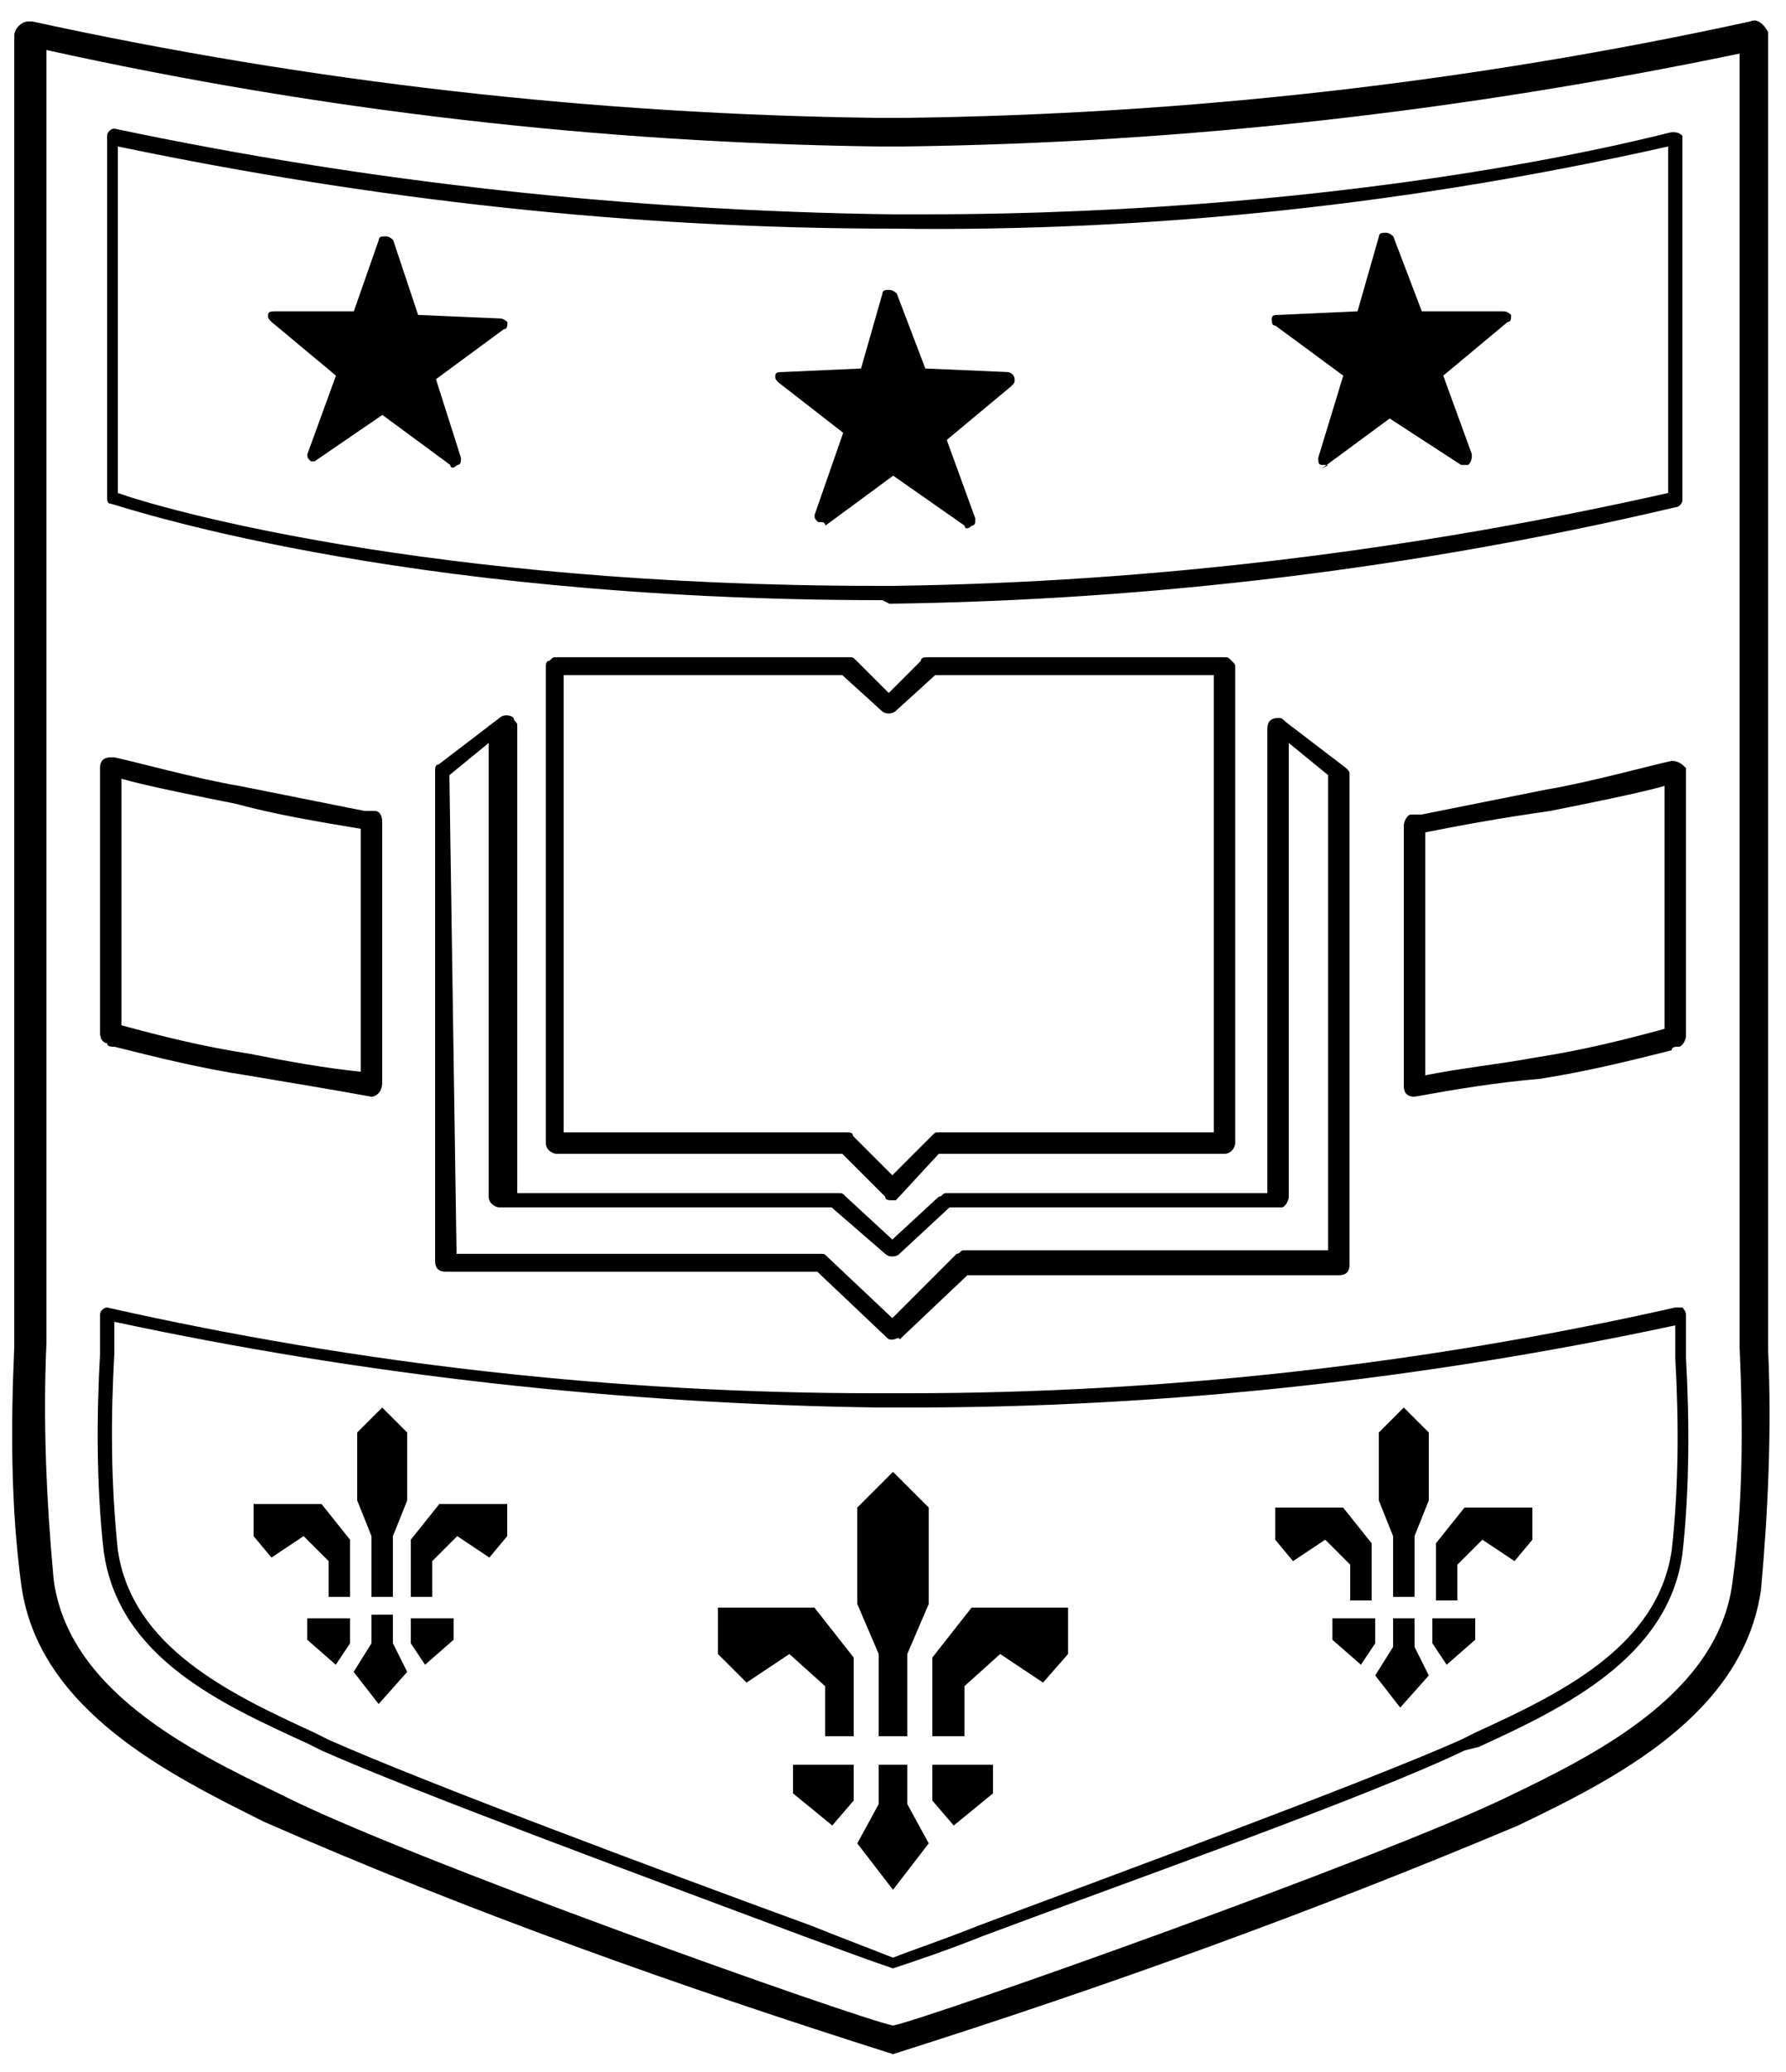
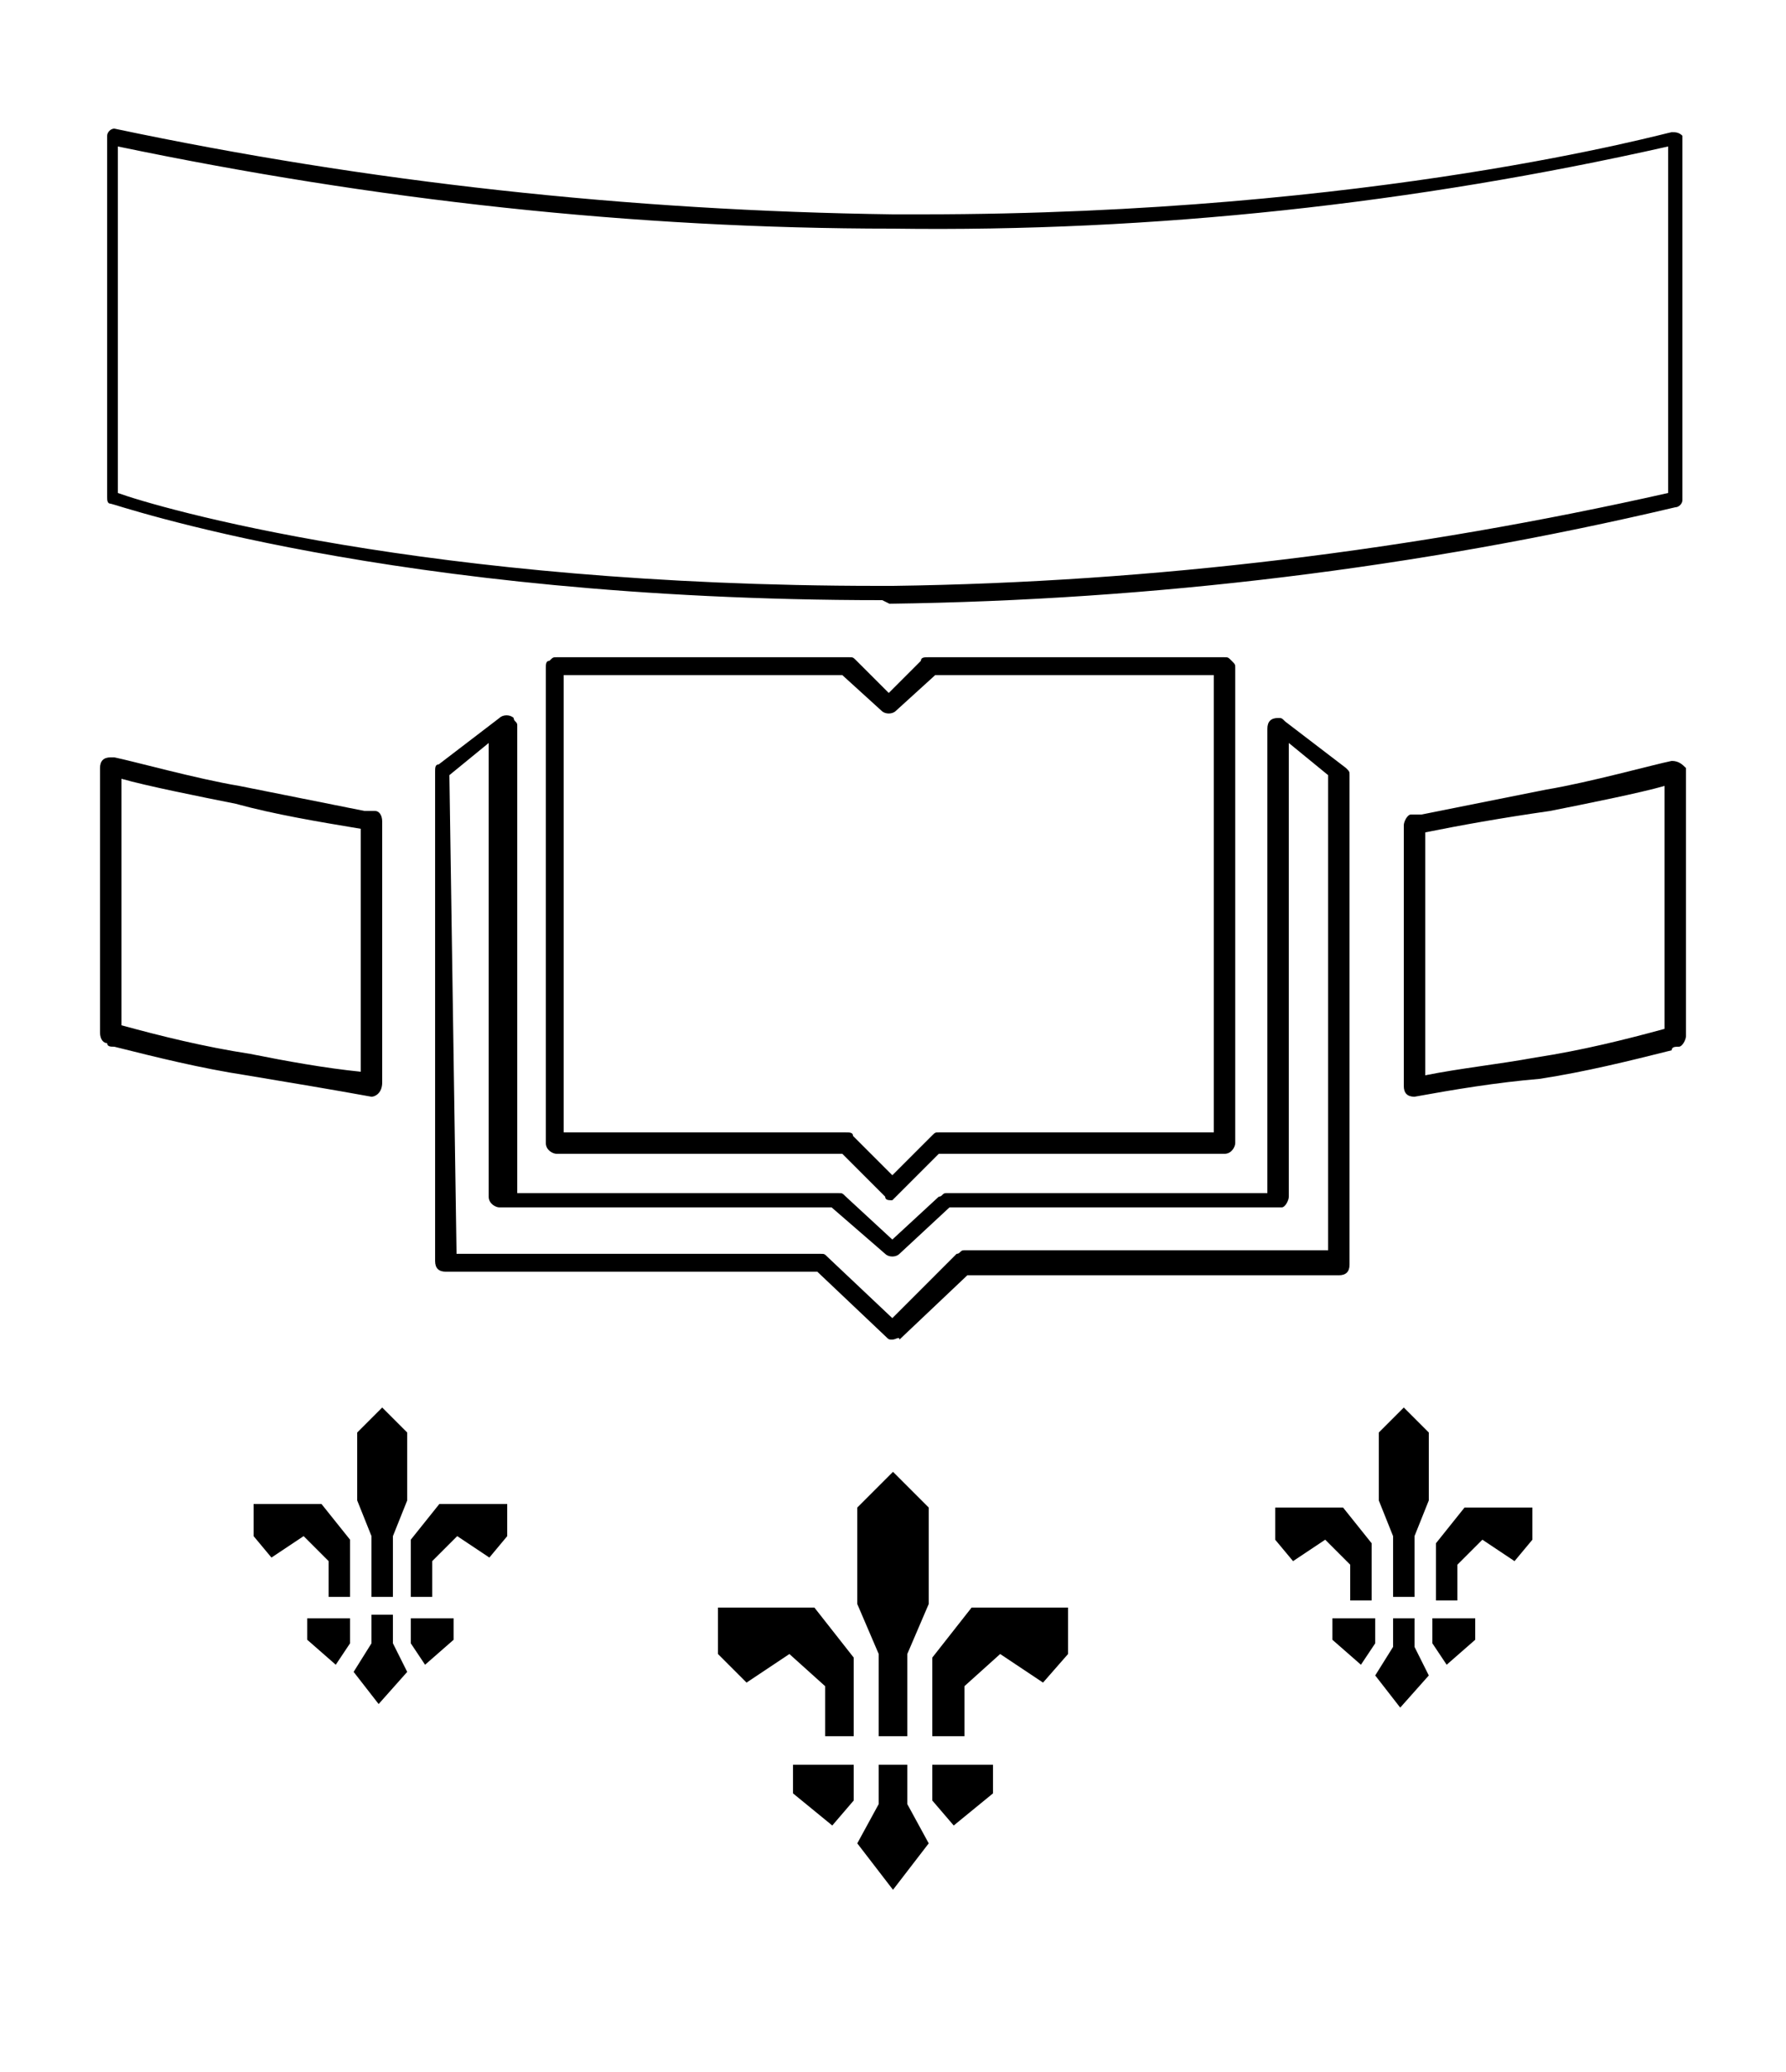
<svg xmlns="http://www.w3.org/2000/svg" viewBox="0 0 50 58" width="50">
-   <path d="m11.4 42v-1.9l-.7-.7-.7.7v1.9l.4 1v1.7h.6v-1.7zm2.8 1v-.9h-1.9l-.8 1v1.6h.6v-1l.7-.7.9.6zm-7.1 0v-.9h1.9l.8 1v1.6h-.6v-1l-.7-.7-.9.6zm2.7 3v-.7h-1.2v.6l.8.7zm1.7 0v-.7h1.2v.6l-.8.7zm-.1.8-.4-.8v-.8h-.6v.8l-.5.8.7.9zm-1-16.1c-1.1-.2-2.3-.4-3.5-.6-1.3-.2-2.5-.5-3.7-.8-.1 0-.2 0-.2-.1-.1 0-.2-.1-.2-.3v-7.4c0-.2.1-.3.3-.3h.1c.5.1 2.3.6 3.5.8l3.5.7h.3c.1 0 .2.1.2.3v7.3c0 .3-.2.4-.3.4zm-7-2c1.1.3 2.3.6 3.6.8 1 .2 2.1.4 3.1.5v-6.8c-1.2-.2-2.4-.4-3.5-.7-1-.2-2.5-.5-3.2-.7zm36.2 2c-.2 0-.3-.1-.3-.3v-7.3c0-.1.1-.3.2-.3h.3l3.5-.7c1.2-.2 3-.7 3.5-.8.2 0 .3.1.4.2v7.5c0 .1-.1.3-.2.3s-.2 0-.2.1c-1.2.3-2.4.6-3.7.8-1.2.1-2.4.3-3.5.5zm.3-7.4v6.8c1-.2 2-.3 3.1-.5 1.3-.2 2.5-.5 3.6-.8v-6.8c-.7.2-2.2.5-3.2.7-1.4.2-2.5.4-3.5.6zm-15.2-6.5c-13.8 0-21.5-2.7-21.6-2.7s-.1-.1-.1-.2v-10.1c0-.1.1-.2.2-.2 7.1 1.5 14.4 2.3 21.8 2.4h.8c12.7 0 20.9-2.3 21-2.3s.2 0 .3.1v10.2c0 .1-.1.2-.2.2-7.2 1.7-14.6 2.6-22 2.7zm-21.4-3c1.1.4 8.6 2.6 21.3 2.6h.4c7.3-.1 14.6-1 21.7-2.6v-9.7c-7.1 1.6-14.4 2.4-21.7 2.3-7.3 0-14.5-.8-21.7-2.3zm21.681 19.798c-.1 0-.2 0-.2-.1l-1.2-1.2h-8c-.1 0-.3-.1-.3-.3v-13.3c0-.1 0-.2.1-.2.1-.1.1-.1.2-.1h8.2c.1 0 .1 0 .2.1l.9.9.9-.9c0-.1.1-.1.2-.1h8.3c.1 0 .1 0 .2.1s.1.1.1.2v13.3c0 .1-.1.3-.3.3h-8l-1.2 1.3zm-1.3-1.9c.1 0 .2 0 .2.1l1.1 1.1 1.1-1.1c.1-.1.1-.1.2-.1h7.7v-12.8h-7.8l-1.1 1c-.1.1-.3.1-.4 0l-1.1-1h-7.8v12.8z" />
+   <path d="m11.4 42v-1.9l-.7-.7-.7.7v1.9l.4 1v1.7h.6v-1.7zm2.8 1v-.9h-1.9l-.8 1v1.6h.6v-1l.7-.7.9.6zm-7.1 0v-.9h1.9l.8 1v1.6h-.6v-1l-.7-.7-.9.6zm2.7 3v-.7h-1.2v.6l.8.7zm1.7 0v-.7h1.2v.6l-.8.7zm-.1.8-.4-.8v-.8h-.6v.8l-.5.8.7.9zm-1-16.1c-1.1-.2-2.3-.4-3.5-.6-1.3-.2-2.5-.5-3.7-.8-.1 0-.2 0-.2-.1-.1 0-.2-.1-.2-.3v-7.4c0-.2.1-.3.3-.3h.1c.5.1 2.3.6 3.5.8l3.5.7h.3c.1 0 .2.1.2.3v7.3c0 .3-.2.4-.3.4zm-7-2c1.1.3 2.3.6 3.6.8 1 .2 2.1.4 3.1.5v-6.8c-1.2-.2-2.4-.4-3.5-.7-1-.2-2.5-.5-3.2-.7zm36.2 2c-.2 0-.3-.1-.3-.3v-7.3c0-.1.1-.3.2-.3h.3l3.5-.7c1.2-.2 3-.7 3.5-.8.2 0 .3.1.4.2v7.5c0 .1-.1.3-.2.3s-.2 0-.2.1c-1.2.3-2.4.6-3.7.8-1.2.1-2.4.3-3.5.5zm.3-7.4v6.8c1-.2 2-.3 3.1-.5 1.3-.2 2.5-.5 3.6-.8v-6.8c-.7.2-2.2.5-3.2.7-1.4.2-2.5.4-3.5.6zm-15.2-6.5c-13.8 0-21.5-2.7-21.6-2.7s-.1-.1-.1-.2v-10.1c0-.1.1-.2.2-.2 7.1 1.5 14.4 2.3 21.8 2.4h.8c12.7 0 20.9-2.3 21-2.3s.2 0 .3.1v10.2c0 .1-.1.2-.2.2-7.2 1.7-14.6 2.6-22 2.7zm-21.4-3c1.1.4 8.6 2.6 21.3 2.6h.4c7.3-.1 14.6-1 21.7-2.6v-9.7c-7.1 1.6-14.4 2.4-21.7 2.3-7.3 0-14.5-.8-21.7-2.3zm21.681 19.798c-.1 0-.2 0-.2-.1l-1.2-1.2h-8c-.1 0-.3-.1-.3-.3v-13.3c0-.1 0-.2.1-.2.1-.1.1-.1.2-.1h8.2c.1 0 .1 0 .2.1l.9.9.9-.9c0-.1.1-.1.2-.1h8.3c.1 0 .1 0 .2.1s.1.1.1.2v13.3c0 .1-.1.3-.3.3h-8zm-1.3-1.9c.1 0 .2 0 .2.1l1.1 1.1 1.1-1.1c.1-.1.1-.1.2-.1h7.7v-12.8h-7.8l-1.1 1c-.1.1-.3.1-.4 0l-1.1-1h-7.8v12.8z" />
  <path d="m24.981 37.498c-.1 0-.1 0-.2-.1l-1.9-1.8h-10.4c-.2 0-.3-.1-.3-.3v-13.7c0-.1 0-.2.1-.2l1.7-1.3c.1-.1.3-.1.4 0 0 .1.1.1.1.2v13.1h9c.1 0 .1 0 .2.1l1.3 1.2 1.3-1.2c.1 0 .1-.1.2-.1h9v-13c0-.2.1-.3.3-.3.1 0 .1 0 .2.1l1.7 1.3c.1.1.1.1.1.2v13.7c0 .2-.1.3-.3.3h-10.4l-1.9 1.8c0-.1-.1 0-.2 0zm-12.2-2.4h10.2c.1 0 .1 0 .2.1l1.8 1.7 1.8-1.8c.1 0 .1-.1.2-.1h10.2v-13.3l-1.1-.9v12.7c0 .1-.1.3-.2.3h-9.3l-1.4 1.3c-.1.1-.3.1-.4 0l-1.5-1.3h-9.3c-.1 0-.3-.1-.3-.3v-12.7l-1.1.9z" />
-   <path d="m25 57.5c-6-1.9-11.9-4-17.6-6.5-2.6-1.3-6.3-3.1-6.8-6.6-.3-2.2-.3-4.5-.2-6.7v-36.7c0-.2.2-.4.4-.4h.1c7.8 1.7 15.7 2.6 23.7 2.7h.7c8-.1 15.9-1 23.7-2.7.2-.1.4.1.5.3v36.9c.1 2.2 0 4.5-.2 6.7-.5 3.5-4.1 5.3-6.8 6.6-5.7 2.4-11.5 4.5-17.5 6.4zm-23.7-56.1v36.2c-.1 2.2 0 4.4.2 6.6.4 3.1 3.8 4.8 6.3 6 3.5 1.8 16.2 6.3 17.2 6.5 1-.2 13.7-4.7 17.2-6.4 2.5-1.2 5.9-2.9 6.3-6 .3-2.2.3-4.4.2-6.6v-36.2c-7.7 1.6-15.5 2.5-23.4 2.6h-.7c-7.8-.1-15.6-1-23.3-2.7z" />
-   <path d="m25 55.1c-.6-.2-1.4-.5-2.5-.9-4-1.5-10.8-4-13.5-5.2l-.4-.2c-2.4-1.1-5.3-2.4-5.7-5.4-.2-1.8-.2-3.7-.1-5.5v-1.1c0-.1.1-.2.2-.2 7.1 1.6 14.3 2.4 21.5 2.4h.9c7.2 0 14.4-.8 21.5-2.4h.2s.1.1.1.2v1.2c.1 1.8.1 3.7-.1 5.5-.4 2.9-3.3 4.3-5.7 5.4l-.4.1c-2.7 1.3-9.5 3.7-13.5 5.2-1 .4-1.9.7-2.5.9zm-21.8-18.1v.9c-.1 1.8-.1 3.6.1 5.5.4 2.7 3.1 4 5.5 5.1l.4.2c2.7 1.2 9.4 3.7 13.5 5.2 1 .4 1.8.7 2.3.9.5-.2 1.4-.5 2.4-.9 4-1.5 10.8-4 13.5-5.2l.4-.2c2.4-1.1 5.1-2.4 5.5-5.1.2-1.8.2-3.6.1-5.4v-.9c-7 1.5-14.2 2.3-21.4 2.3h-.9c-7.2-.1-14.4-.9-21.4-2.4zm33.905-23.985h-.1c-.1 0-.1-.1-.1-.2l.7-2.3-1.9-1.4c-.1 0-.1-.1-.1-.2s.1-.1.2-.1l2.2-.1.6-2.1c0-.1.1-.1.2-.1s.2.1.2.1l.8 2.1h2.3c.1 0 .2.1.2.1 0 .1 0 .2-.1.2l-1.8 1.5.8 2.2c0 .1 0 .2-.1.3h-.2l-2-1.3-1.9 1.4c.2-.1.2-.1.1-.1zm-14.1 1.6h-.1c-.1-.1-.1-.1-.1-.2l.8-2.3-1.8-1.4c-.1-.1-.1-.1-.1-.2s.1-.1.2-.1l2.2-.1.6-2.1c0-.1.1-.1.2-.1s.2.1.2.1l.8 2.1 2.3.1c.1 0 .2.1.2.2s0 .1-.1.2l-1.8 1.5.8 2.2c0 .1 0 .2-.1.2-.1.1-.2.1-.2 0l-2-1.4-1.9 1.4c0-.1-.1-.1-.1-.1zm-14.2-1.7h-.1c-.1-.1-.1-.1-.1-.2l.8-2.2-1.8-1.5c-.1-.1-.1-.1-.1-.2s.1-.1.2-.1h2.2l.7-2c0-.1.1-.1.2-.1s.2.1.2.1l.7 2.1 2.3.1c.1 0 .2.1.2.1 0 .1 0 .2-.1.2l-1.9 1.4.7 2.2c0 .1 0 .2-.1.2-.1.1-.2.1-.2 0l-1.9-1.4-1.9 1.3c.1 0 .1 0 0 0z" />
  <path d="m26 44.9v-2.7l-1-1-1 1v2.7l.6 1.4v2.3h.8v-2.3zm3.9 1.4v-1.3h-2.7l-1.1 1.4v2.2h.9v-1.4l1-.9 1.2.8zm-9.8 0v-1.3h2.7l1.1 1.4v2.2h-.8v-1.4l-1-.9-1.2.8zm3.8 4.1v-1h-1.7v.8l1.1.9zm2.2 0v-1h1.7v.8l-1.1.9zm-.1 1.2-.6-1.1v-1.1h-.8v1.1l-.6 1.1 1 1.3zm14-9.6v-1.9l-.7-.7-.7.7v1.9l.4 1v1.7h.6v-1.7zm2.9 1.1v-.9h-1.9l-.8 1v1.6h.6v-1l.7-.7.9.6zm-7.2 0v-.9h1.9l.8 1v1.6h-.6v-1l-.7-.7-.9.6zm2.8 2.9v-.7h-1.2v.6l.8.7zm1.6 0v-.7h1.2v.6l-.8.7zm-.1.9-.4-.8v-.8h-.6v.8l-.5.8.7.9z" />
</svg>